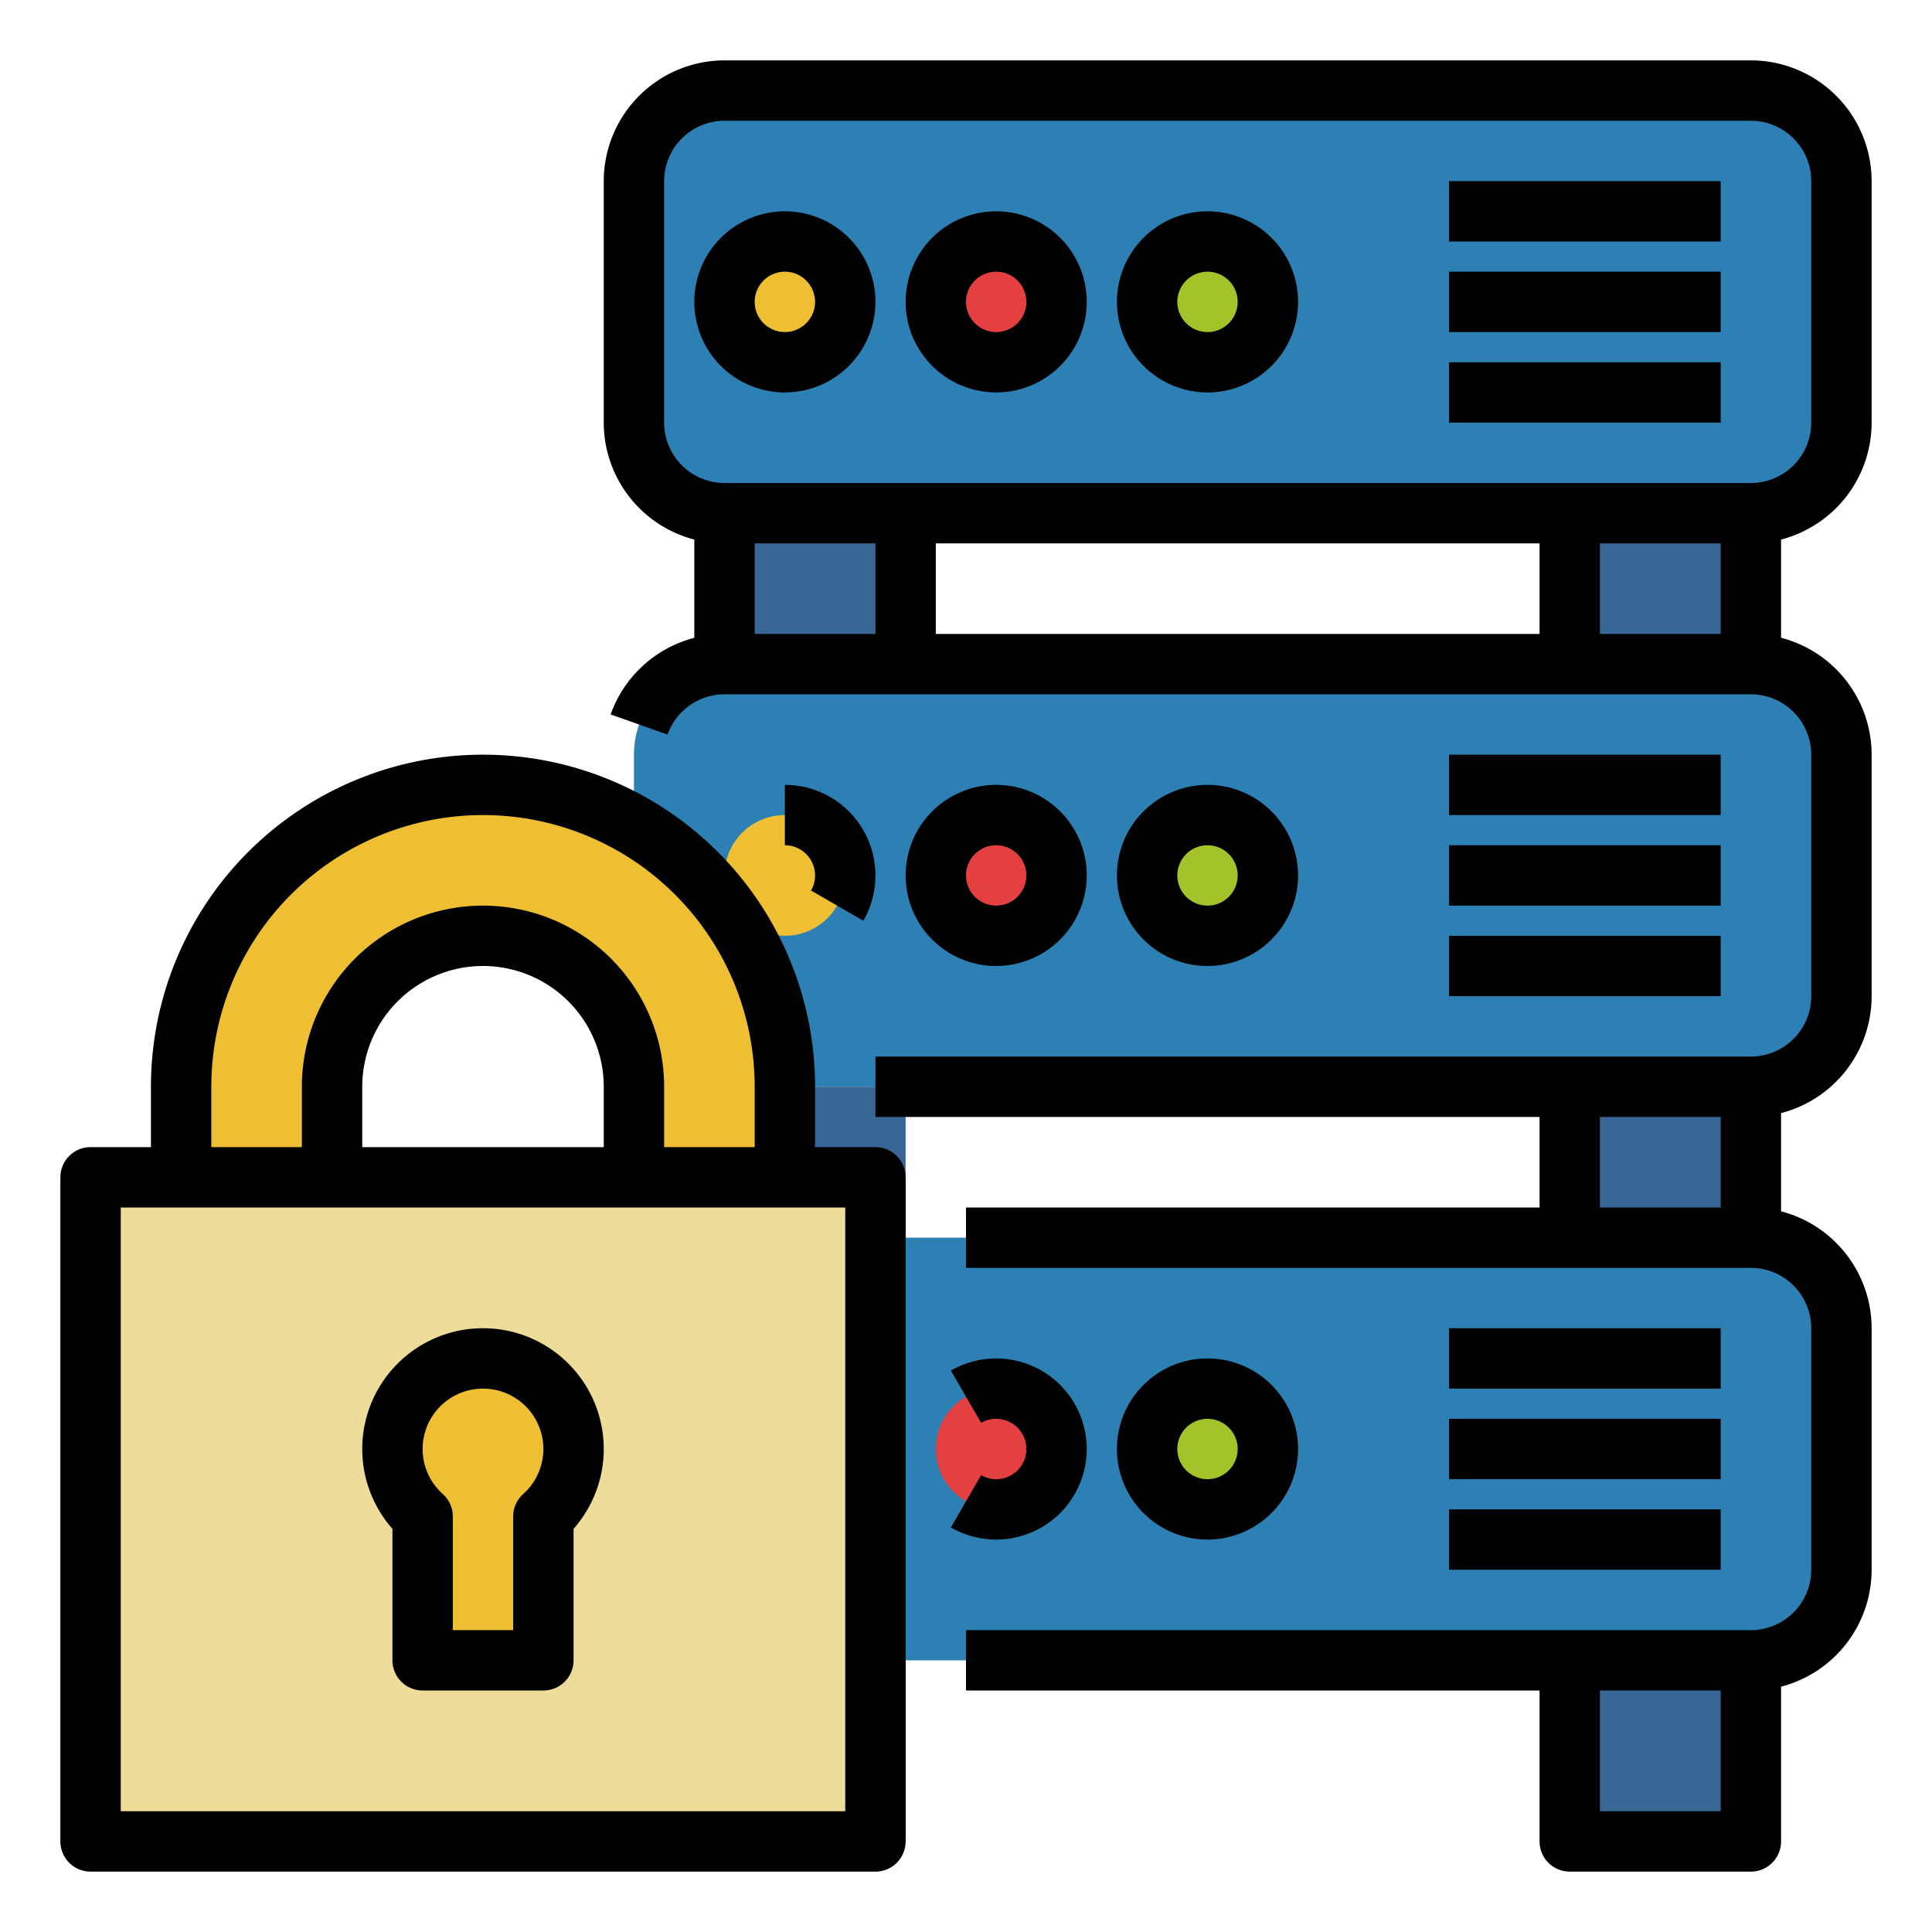
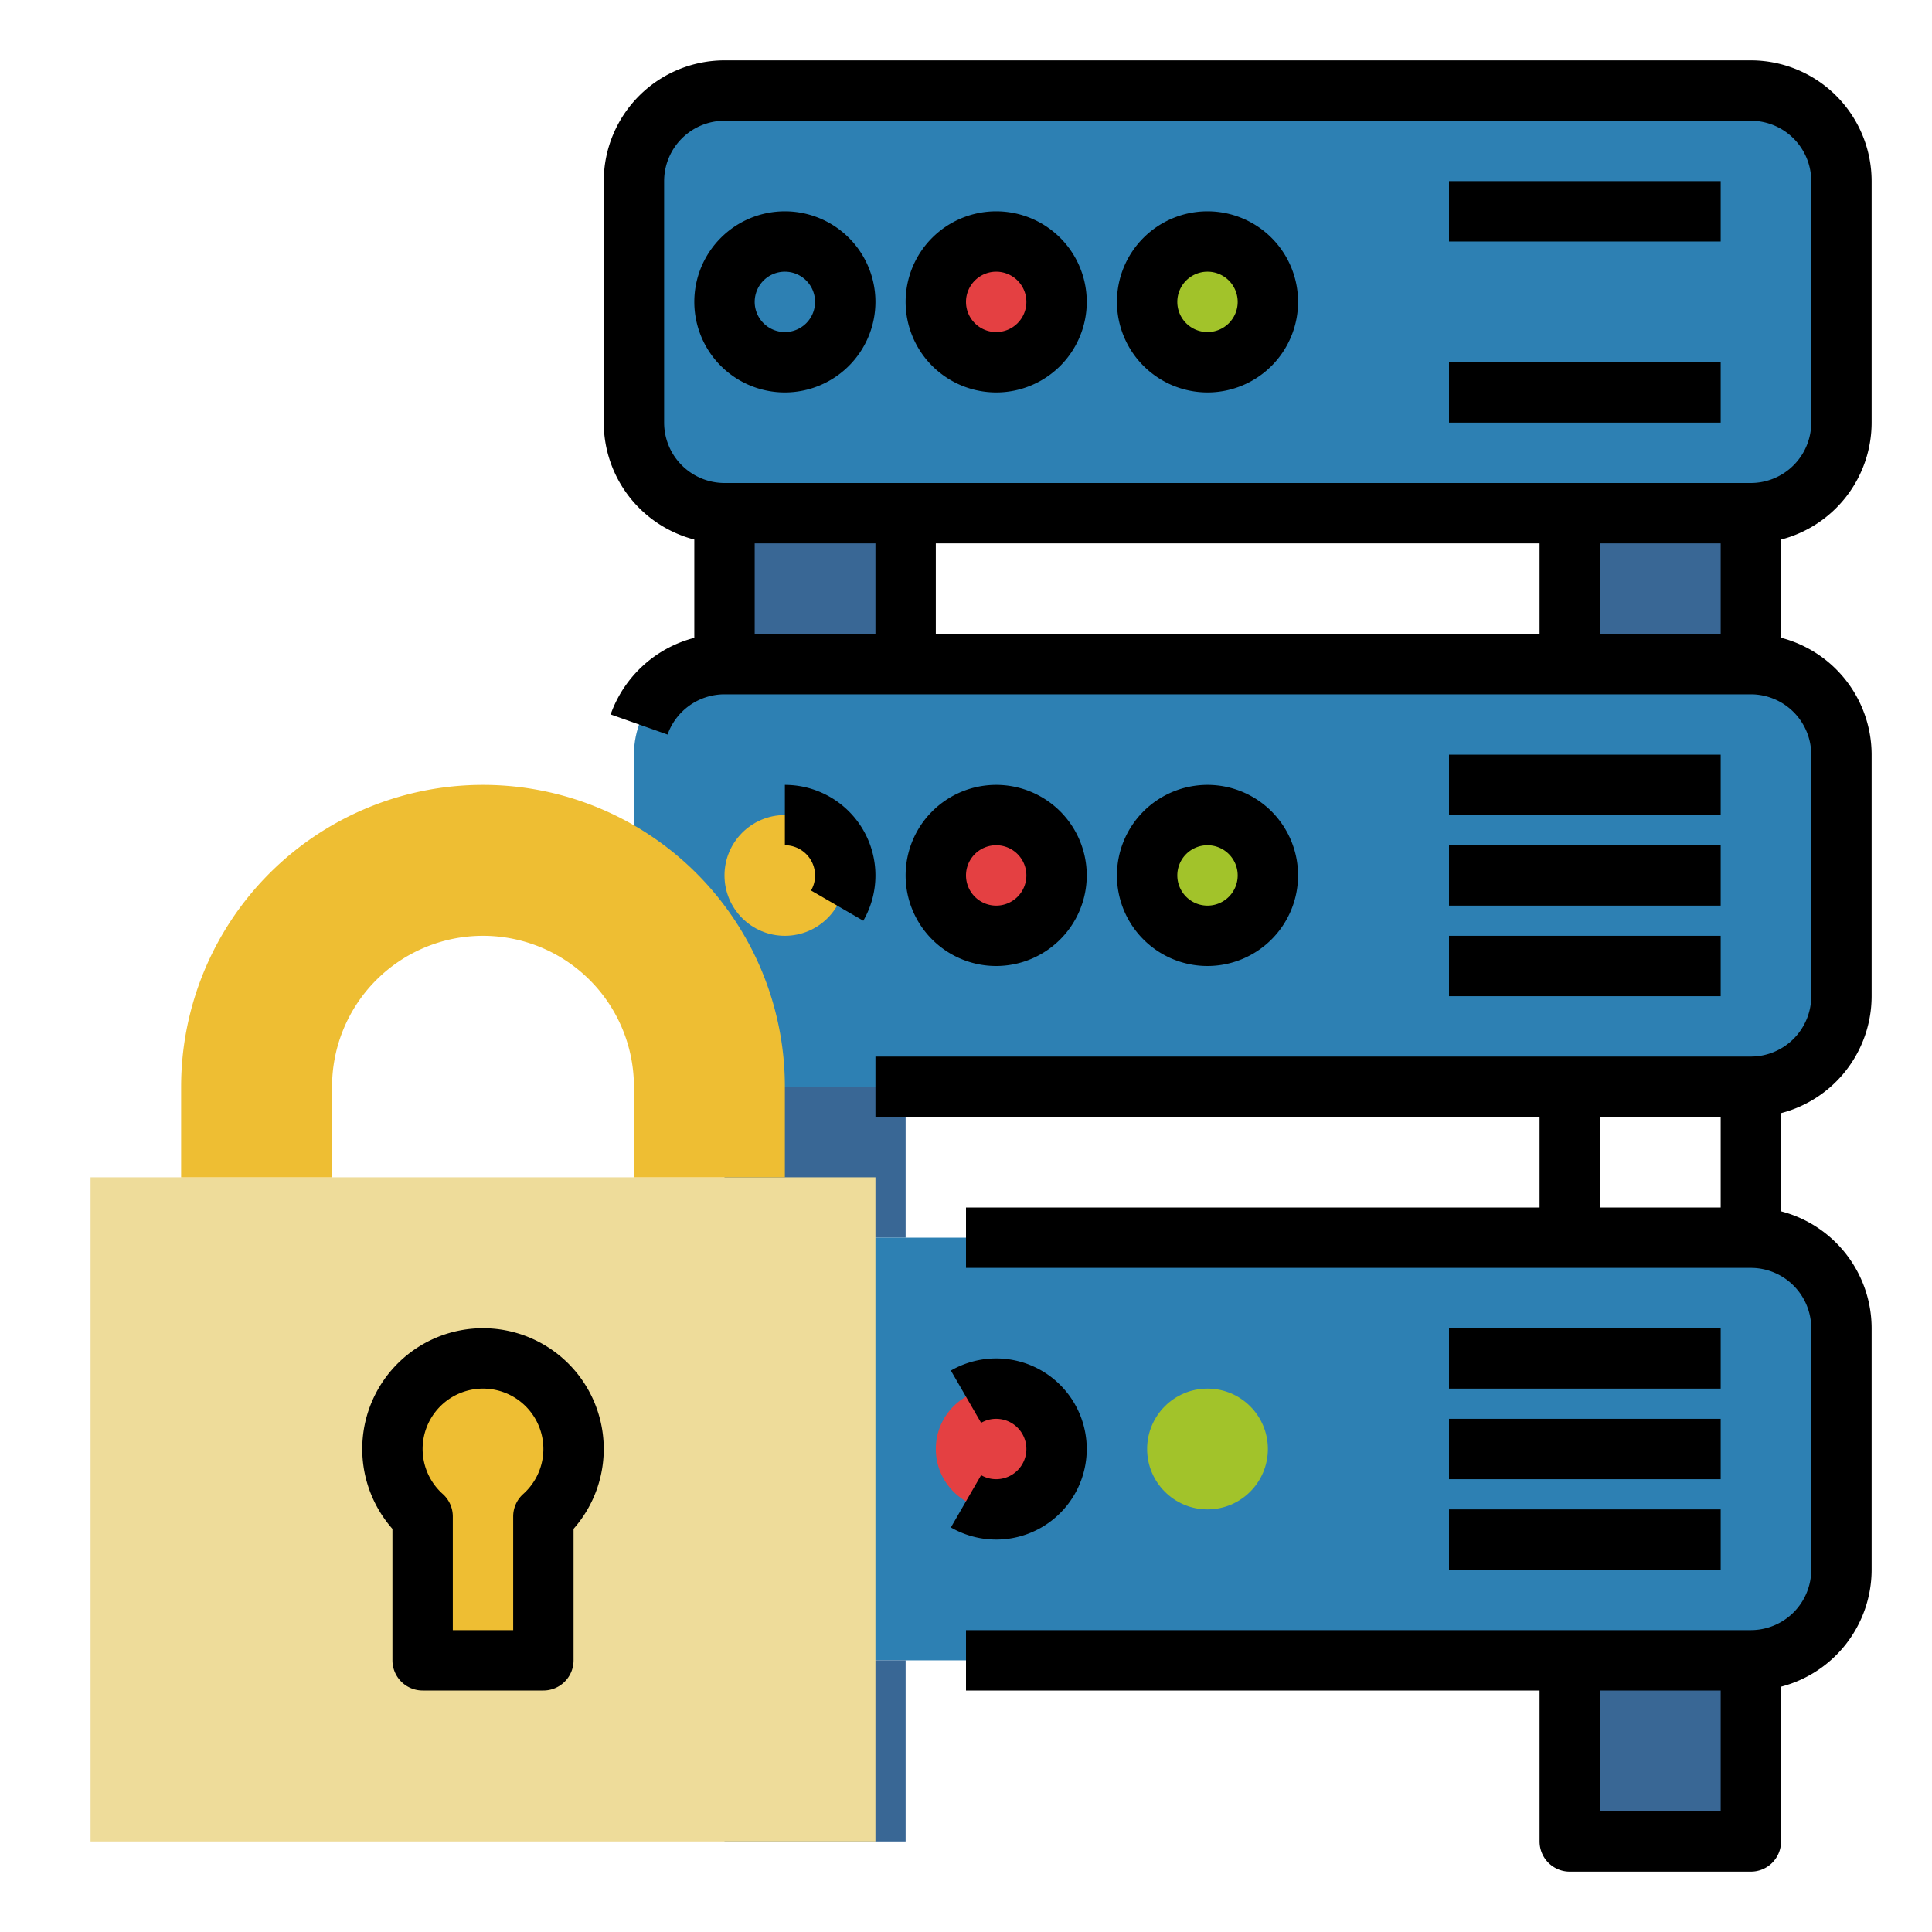
<svg xmlns="http://www.w3.org/2000/svg" id="Fill_out_line" height="512" viewBox="0 0 512 512" width="512" data-name="Fill out line">
  <rect fill="#2d80b3" height="112" rx="24" width="320" x="168" y="24" />
-   <circle cx="208" cy="80" fill="#eebe33" r="16" />
  <circle cx="264" cy="80" fill="#e44042" r="16" />
  <circle cx="320" cy="80" fill="#a2c32a" r="16" />
  <path d="m192 136h48v40h-48z" fill="#396795" />
  <path d="m416 136h48v40h-48z" fill="#396795" />
  <rect fill="#2d80b3" height="112" rx="24" width="320" x="168" y="176" />
  <circle cx="208" cy="232" fill="#eebe33" r="16" />
  <circle cx="264" cy="232" fill="#e44042" r="16" />
  <circle cx="320" cy="232" fill="#a2c32a" r="16" />
  <path d="m192 288h48v40h-48z" fill="#396795" />
-   <path d="m416 288h48v40h-48z" fill="#396795" />
  <rect fill="#2d80b3" height="112" rx="24" width="320" x="168" y="328" />
  <circle cx="264" cy="384" fill="#e44042" r="16" />
  <circle cx="320" cy="384" fill="#a2c32a" r="16" />
  <path d="m192 440h48v48h-48z" fill="#396795" />
  <path d="m416 440h48v48h-48z" fill="#396795" />
  <path d="m24 312h208v176h-208z" fill="#eedc9a" />
  <path d="m208 312v-24a80 80 0 0 0 -80-80h-0a80 80 0 0 0 -80 80v24h40v-24a40 40 0 0 1 40-40 40 40 0 0 1 40 40v24z" fill="#eebe33" />
  <path d="m152 384a24 24 0 1 0 -40 17.884v38.116h32v-38.116a23.936 23.936 0 0 0 8-17.884z" fill="#eebe33" />
  <path d="m496 112v-64a32.036 32.036 0 0 0 -32-32h-272a32.036 32.036 0 0 0 -32 32v64a32.057 32.057 0 0 0 24 30.987v26.049a32.049 32.049 0 0 0 -22.177 20.298l15.086 5.332a16.028 16.028 0 0 1 15.091-10.666h272a16.018 16.018 0 0 1 16 16v64a16.018 16.018 0 0 1 -16 16h-232v16h176v24h-152v16h208a16.018 16.018 0 0 1 16 16v64a16.018 16.018 0 0 1 -16 16h-208v16h152v40a8 8 0 0 0 8 8h48a8 8 0 0 0 8-8v-41.013a32.057 32.057 0 0 0 24-30.987v-64a32.057 32.057 0 0 0 -24-30.987v-26.025a32.057 32.057 0 0 0 24-30.987v-64a32.057 32.057 0 0 0 -24-30.987v-26.025a32.057 32.057 0 0 0 24-30.987zm-72 368v-32h32v32zm0-184h32v24h-32zm-192-152v24h-32v-24zm16 0h160v24h-160zm176 0h32v24h-32zm-248-32v-64a16.018 16.018 0 0 1 16-16h272a16.018 16.018 0 0 1 16 16v64a16.018 16.018 0 0 1 -16 16h-272a16.018 16.018 0 0 1 -16-16z" />
  <path d="m232 80a24 24 0 1 0 -24 24 24.027 24.027 0 0 0 24-24zm-32 0a8 8 0 1 1 8 8 8.009 8.009 0 0 1 -8-8z" />
  <path d="m264 104a24 24 0 1 0 -24-24 24.027 24.027 0 0 0 24 24zm0-32a8 8 0 1 1 -8 8 8.009 8.009 0 0 1 8-8z" />
  <path d="m320 104a24 24 0 1 0 -24-24 24.027 24.027 0 0 0 24 24zm0-32a8 8 0 1 1 -8 8 8.009 8.009 0 0 1 8-8z" />
  <path d="m384 48h72v16h-72z" />
-   <path d="m384 72h72v16h-72z" />
+   <path d="m384 72h72h-72z" />
  <path d="m384 96h72v16h-72z" />
  <path d="m228.784 244.006a24.004 24.004 0 0 0 -20.784-36.006v16a8.009 8.009 0 0 1 8 8 7.875 7.875 0 0 1 -1.065 3.994z" />
  <path d="m288 232a24 24 0 1 0 -24 24 24.027 24.027 0 0 0 24-24zm-32 0a8 8 0 1 1 8 8 8.009 8.009 0 0 1 -8-8z" />
  <path d="m344 232a24 24 0 1 0 -24 24 24.027 24.027 0 0 0 24-24zm-32 0a8 8 0 1 1 8 8 8.009 8.009 0 0 1 -8-8z" />
  <path d="m384 200h72v16h-72z" />
  <path d="m384 224h72v16h-72z" />
  <path d="m384 248h72v16h-72z" />
  <path d="m264 392a7.878 7.878 0 0 1 -3.995-1.065l-8.011 13.85a24 24 0 1 0 0-41.568l8.011 13.85a7.878 7.878 0 0 1 3.995-1.065 8 8 0 0 1 0 16z" />
-   <path d="m344 384a24 24 0 1 0 -24 24 24.027 24.027 0 0 0 24-24zm-32 0a8 8 0 1 1 8 8 8.009 8.009 0 0 1 -8-8z" />
  <path d="m384 352h72v16h-72z" />
  <path d="m384 376h72v16h-72z" />
  <path d="m384 400h72v16h-72z" />
-   <path d="m232 304h-16v-16a88 88 0 0 0 -176 0v16h-16a8 8 0 0 0 -8 8v176a8 8 0 0 0 8 8h208a8 8 0 0 0 8-8v-176a8 8 0 0 0 -8-8zm-176-16a72 72 0 0 1 144 0v16h-24v-16a48 48 0 0 0 -96 0v16h-24zm104 16h-64v-16a32 32 0 0 1 64 0zm64 176h-192v-160h192z" />
  <path d="m104 440a8 8 0 0 0 8 8h32a8 8 0 0 0 8-8v-34.841a32 32 0 1 0 -48 0zm24-72a15.997 15.997 0 0 1 10.664 27.924 7.998 7.998 0 0 0 -2.664 5.96v30.116h-16v-30.116a7.998 7.998 0 0 0 -2.664-5.96 15.997 15.997 0 0 1 10.664-27.924z" />
</svg>